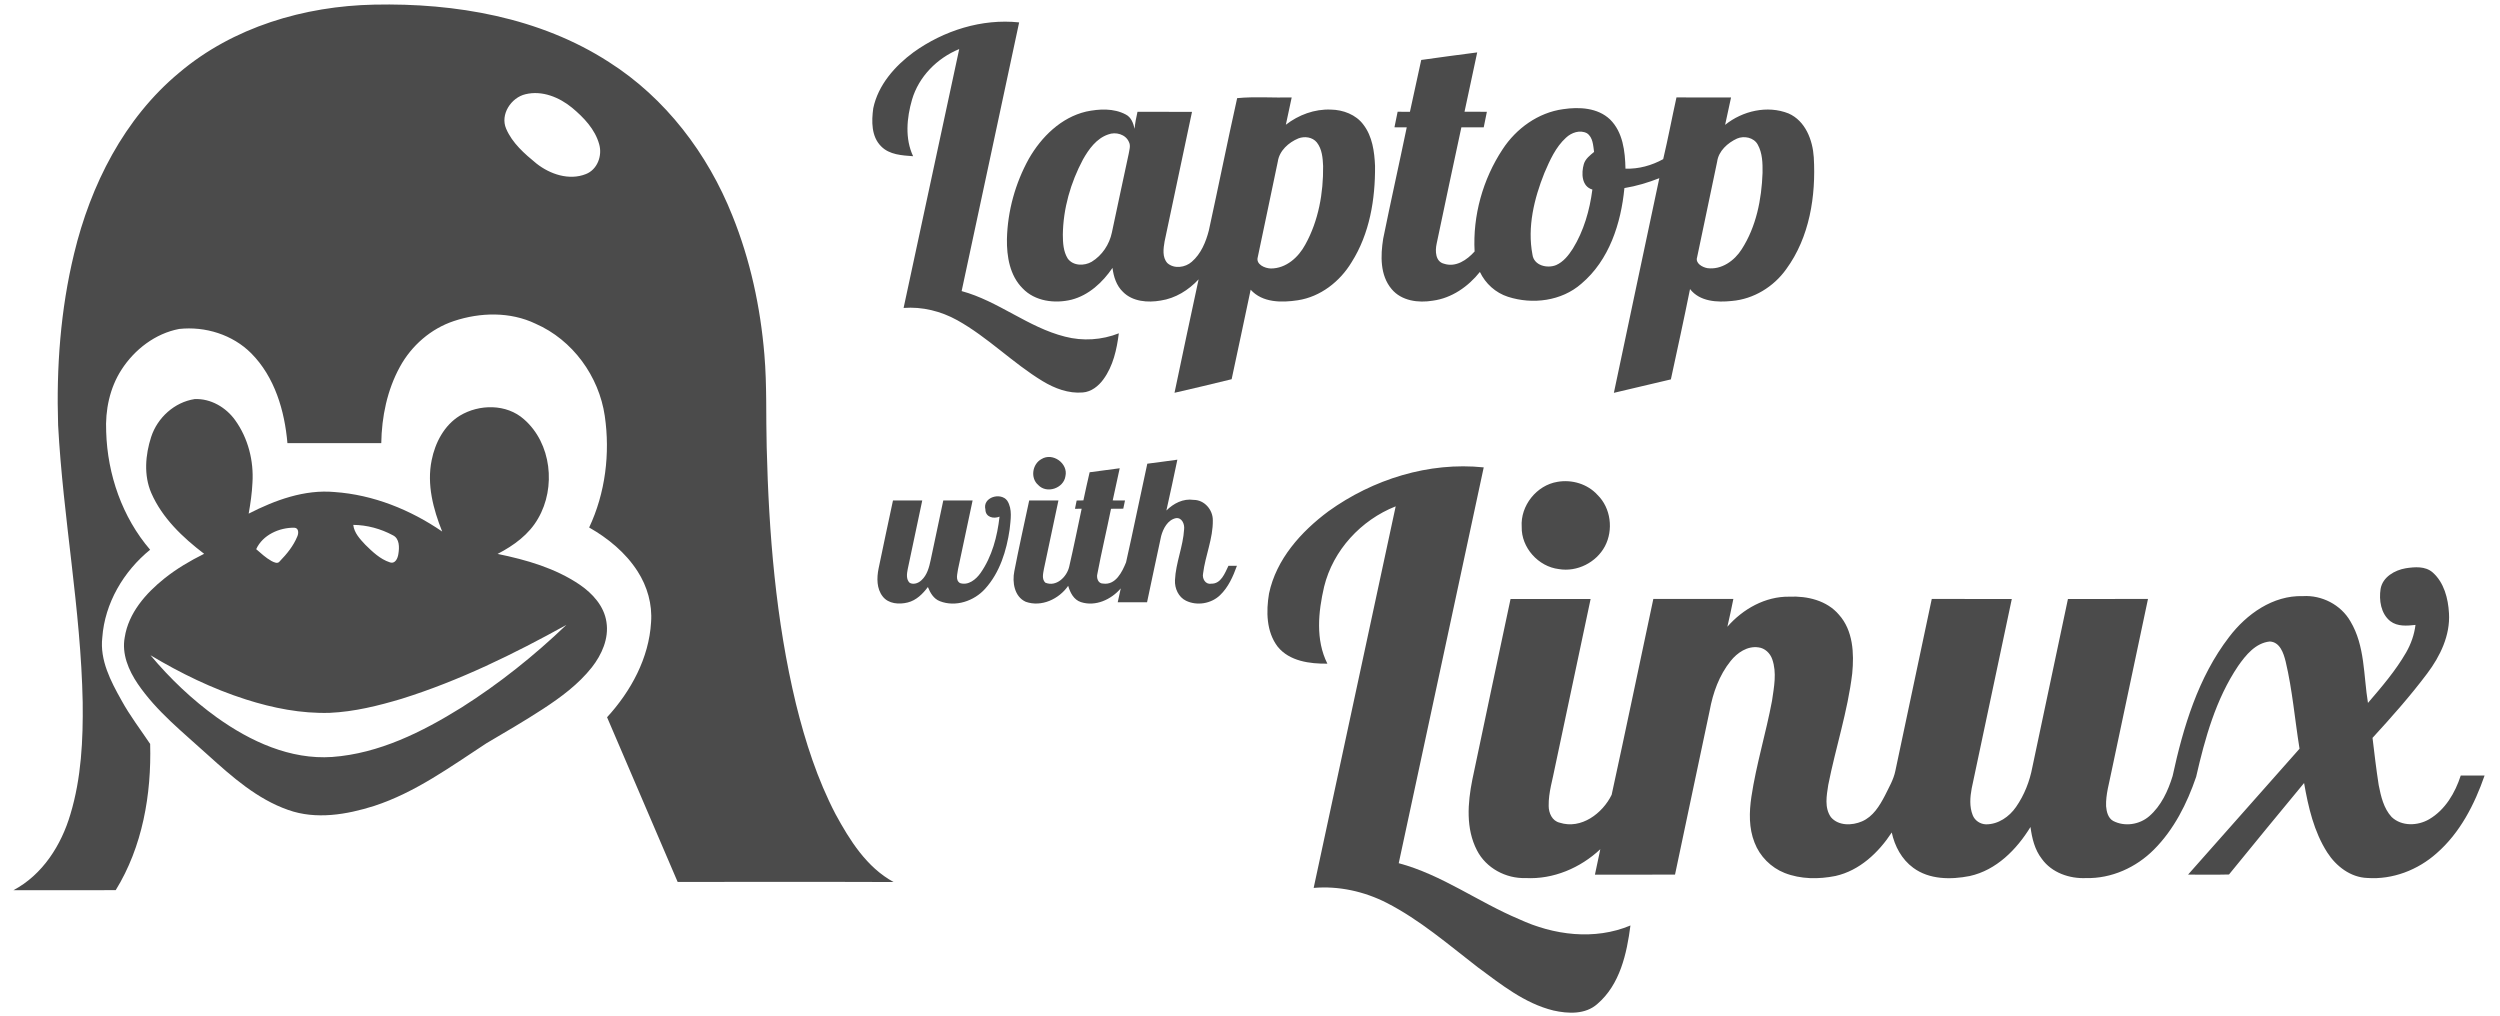
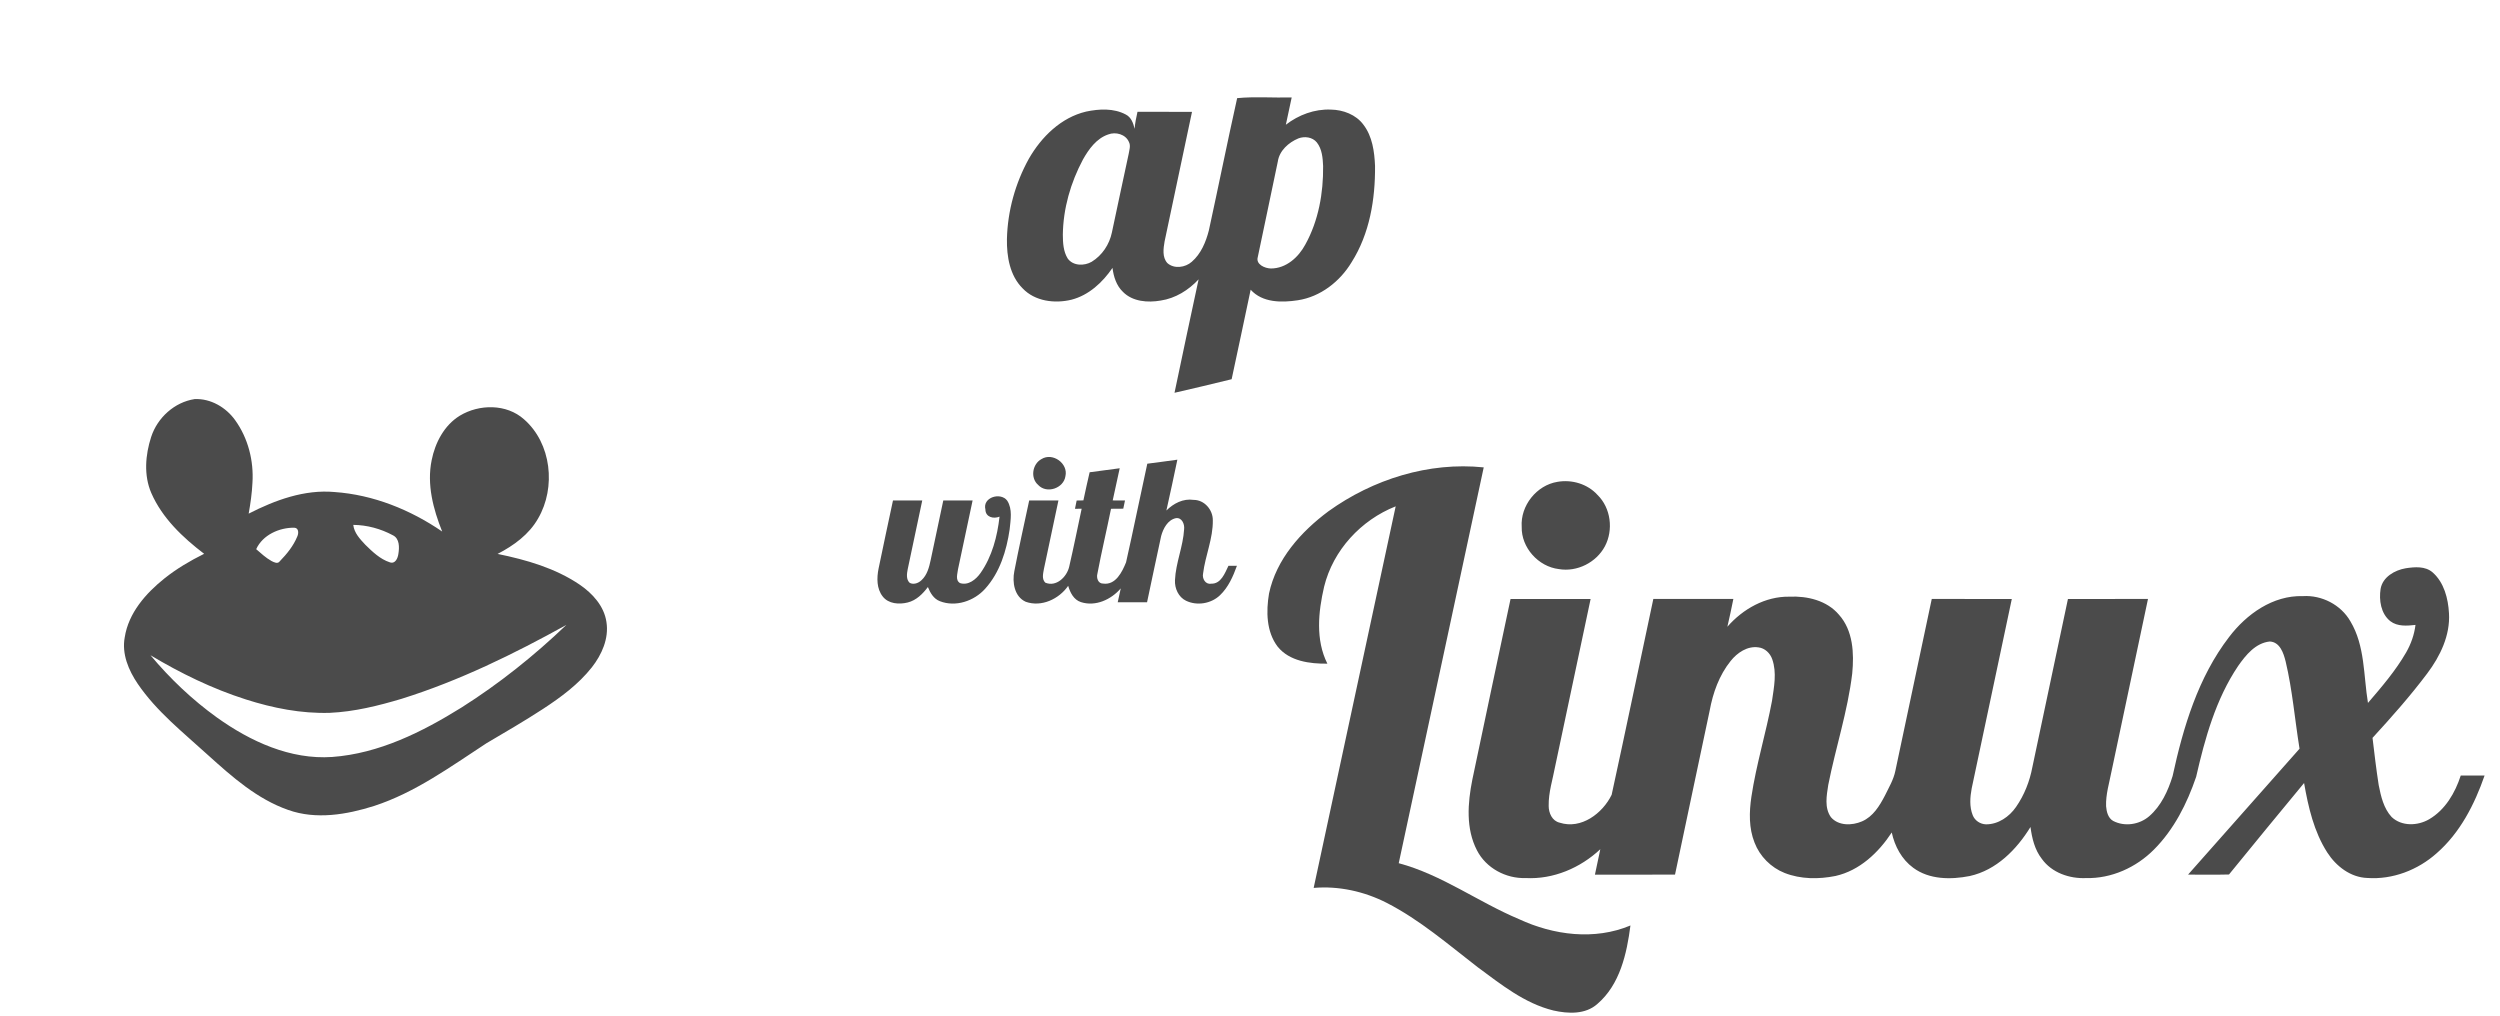
<svg xmlns="http://www.w3.org/2000/svg" width="1129pt" height="612" viewBox="0 0 1129 459" version="1.1">
  <g id="#4b4b4bff" fill="#4b4b4b">
-     <path opacity="1" d="M80.91 32.84C105.27 12.21 137.44 2.73 169 2.09c36.66-.79 74.75 5.75 105.99 25.93 25.55 16.23 44.62 41.4 55.75 69.36 8.08 20 12.67 41.32 14.46 62.79 1.18 13.92.66 27.9 1.04 41.86.96 38.89 4.09 77.96 13.22 115.87 4.23 17.12 9.69 34.07 17.86 49.75 6.43 11.82 14.07 24.07 26.23 30.67-32.51-.13-65.02-.01-97.53-.05-10.64-24.79-21.26-49.57-31.87-74.36 10.78-11.76 18.93-26.72 19.87-42.88.62-8.07-1.7-16.21-6.06-22.98-5.38-8.41-13.29-14.92-21.9-19.83 7.33-15.54 9.52-33.41 7.06-50.36-2.62-17.96-14.52-34.35-31.23-41.66-11.49-5.51-25-5.18-36.9-1.22-10.39 3.44-19.14 11.08-24.37 20.64-5.78 10.51-8.25 22.59-8.44 34.51-14.13 0-28.26.01-42.38 0-1.26-14.66-5.74-29.9-16.34-40.57-8.39-8.44-20.83-12.29-32.56-11-10.77 2.05-20.14 9.26-26.01 18.36-5.36 8.27-7.41 18.32-6.94 28.08.57 19.25 7.22 38.56 19.84 53.26-11.97 9.73-20.48 24.13-21.6 39.66-1.16 10.2 3.8 19.7 8.64 28.31 3.78 6.93 8.61 13.22 12.98 19.75.62 22.76-3.46 46.42-15.56 66.02-15.39.01-30.79-.02-46.18.01 13.16-6.98 21.61-20.33 25.73-34.31 4.94-16.38 5.75-33.65 5.54-50.65-.82-41.9-8.87-83.23-11.1-125.04-.83-25.96 1.07-52.15 7.21-77.44 7.44-30.99 22.62-61.11 47.46-81.73m156.42 9.71c-6.5 1.5-11.56 9.16-8.75 15.6 2.78 6.51 8.3 11.29 13.65 15.68 6.12 4.85 14.78 7.8 22.35 4.78 5.21-2.02 7.5-8.33 6-13.49-1.88-6.77-6.97-12.07-12.23-16.46-5.75-4.72-13.53-7.93-21.02-6.11zm175.23-18.96c13.68-9.81 30.81-15.25 47.68-13.47-8.57 40.46-17.37 80.88-25.97 121.34 16.56 4.49 30.02 16.4 46.71 20.58 8 2.08 16.6 1.53 24.28-1.51-.93 7.26-2.55 14.75-6.96 20.77-2.2 3.03-5.45 5.65-9.31 5.94-6.43.56-12.7-1.82-18.12-5.1-13.55-8.21-24.73-19.82-38.6-27.54-7.35-4.07-15.81-6.18-24.21-5.53 8.37-38.97 16.77-77.93 25.12-116.91-9.97 4.09-18.27 12.42-21.32 22.87-2.38 8.25-3.25 17.55.5 25.53-5-.38-10.71-.64-14.44-4.47-4.49-4.44-4.36-11.4-3.56-17.2 2.2-10.52 9.76-19.07 18.2-25.3zm229.26 3.49c8.42-1.16 16.84-2.35 25.28-3.41-1.86 8.95-3.86 17.86-5.73 26.8 3.36.04 6.73.04 10.1.01-.46 2.34-.93 4.69-1.42 7.02-3.37 0-6.74 0-10.1.01-3.72 17.54-7.56 35.06-11.18 52.62-.69 3.2-.58 8.02 3.34 8.97 5.37 1.77 10.39-1.71 13.82-5.53-.88-16.15 3.71-32.62 12.62-46.11 6.15-9.44 16.1-16.63 27.4-18.16 7.21-1.08 15.55-.66 21.13 4.63 5.84 5.74 6.82 14.45 6.98 22.23 5.91.24 11.91-1.45 17.04-4.29 2.18-9.24 3.94-18.59 5.99-27.87 8.22.01 16.44-.02 24.65.02-.92 4.12-1.76 8.25-2.68 12.37 7.86-6.32 19.08-8.95 28.63-5.16 7.63 3.35 10.91 12 11.41 19.81 1.01 17.49-1.89 36.11-12.46 50.53-5.68 7.98-14.76 13.54-24.58 14.35-6.58.7-14.45.32-18.85-5.38-2.73 13.63-5.72 27.21-8.65 40.8-8.6 1.94-17.14 4.12-25.74 6.07 6.76-32.33 13.72-64.62 20.52-96.94-5.09 2.01-10.35 3.58-15.76 4.47-1.53 15.92-6.85 32.57-19.45 43.2-8.93 7.84-22.06 9.48-33.14 5.89-5.58-1.79-10.17-5.95-12.67-11.22-5.29 6.63-12.74 11.85-21.29 12.98-6.51 1.09-14.11.12-18.57-5.23-5.3-6.26-5.02-15.12-3.82-22.75 3.4-16.8 7.17-33.52 10.64-50.3-1.86-.01-3.71-.01-5.55-.02.45-2.34.93-4.68 1.43-7.02 1.84.01 3.7.02 5.56.02 1.69-7.8 3.36-15.61 5.1-23.41m65.39 35.1c-4.7 4.26-7.31 10.23-9.77 15.94-4.63 11.57-7.77 24.42-5.39 36.86.64 4.94 6.66 6.38 10.68 4.74 3.32-1.46 5.64-4.44 7.55-7.41 4.97-8.07 7.62-17.37 8.83-26.71-4.92-1.41-5.03-7.44-3.86-11.49.71-2.41 2.79-3.96 4.63-5.49-.43-2.94-.49-6.58-3.2-8.43-3.14-1.69-7.03-.32-9.47 1.99m77.22.4c-4.24 1.96-8.33 5.59-8.98 10.46-2.95 14.39-6.07 28.74-9.04 43.13-.91 2.73 2.36 4.53 4.63 4.93 6.37.86 12.25-3.36 15.51-8.54 6.57-10.2 8.98-22.51 9.41-34.48.06-4.32-.02-8.93-2.18-12.79-1.76-3.22-6.14-4.08-9.35-2.71z" />
    <path opacity="1" d="M558.7 44.32c7.98-.78 16.46-.09 24.63-.32-.9 4.11-1.73 8.23-2.64 12.33 5.77-4.46 12.96-7.15 20.32-6.84 5.54.09 11.35 2.25 14.72 6.83 4.04 5.27 4.96 12.15 5.24 18.59.13 15.04-2.42 30.62-10.59 43.51-5.27 8.74-14.07 15.63-24.32 17.18-7.26 1.1-15.94 1.15-21.26-4.77-2.8 13.49-5.73 26.94-8.59 40.42-8.58 2.09-17.18 4.18-25.8 6.13 3.58-17.09 7.2-34.16 10.88-51.23-4.53 4.88-10.48 8.59-17.14 9.58-5.81 1.01-12.65.51-17.01-3.91-2.98-2.82-4.23-6.89-4.74-10.84-4.46 6.54-10.69 12.34-18.51 14.36-7.56 1.85-16.54.74-22.09-5.14-5.78-5.77-7.19-14.38-7.07-22.22.29-12.66 3.78-25.25 9.91-36.31 5.66-9.86 14.53-18.63 25.89-21.29 5.86-1.23 12.43-1.58 17.87 1.33 2.47 1.24 3.41 3.95 3.99 6.46.2-2.59.73-5.14 1.3-7.68 8.21.02 16.41-.01 24.62.02-4.11 19.51-8.26 39.01-12.38 58.51-.54 3.21-1.14 7.15 1.25 9.78 3.06 2.75 8.09 2.03 11.03-.58 4.18-3.62 6.38-8.96 7.72-14.2 4.34-19.88 8.34-39.85 12.77-59.7m-58.27 16.41c-5.27 1.8-8.73 6.63-11.36 11.29-5.56 10.43-8.95 22.15-9.09 34.01.02 3.63.22 7.51 2.18 10.69 2.42 3.42 7.5 3.45 10.86 1.49 4.71-2.88 7.99-7.82 9.11-13.21 2.56-11.84 4.99-23.71 7.59-35.54.27-1.74.97-3.6.13-5.29-1.48-3.56-6.02-4.77-9.42-3.44m85.9 1.78c-4.39 1.82-8.57 5.54-9.27 10.45-2.95 14.38-6.07 28.73-9.04 43.11-1 3.34 3.21 5.12 5.9 5.18 6.88.01 12.48-5.06 15.57-10.83 5.96-10.75 8.17-23.26 8.03-35.45-.16-3.66-.48-7.64-2.82-10.63-1.96-2.45-5.57-2.92-8.37-1.83zM68.28 197.28c2.83-8.67 10.52-15.65 19.6-17.05 7.27-.34 14.2 3.74 18.35 9.57 5.81 8.08 8.41 18.3 7.78 28.19-.22 4.7-.89 9.35-1.71 13.97 11.91-6.1 25.18-10.99 38.78-9.76 17.47 1.22 34.25 7.99 48.61 17.84-4.06-10.13-7-21.3-4.75-32.22 1.57-7.91 5.67-15.77 12.71-20.09 8.76-5.3 21.09-5.42 28.98 1.62 12.43 10.82 14.53 30.77 6.4 44.75-4.1 7.27-11.04 12.28-18.32 16.05 12.98 2.66 26.09 6.41 37.16 13.94 5.76 3.95 10.96 9.66 12 16.81 1.18 7.42-2.1 14.73-6.59 20.47-6.05 7.65-13.99 13.53-22.11 18.82-8.34 5.44-16.96 10.43-25.53 15.49-16.18 10.57-32.09 22.22-50.66 28.28-12.42 3.93-26.23 6.3-38.83 1.81-14.02-4.9-25.33-14.95-36.17-24.73-11.14-10.18-23.24-19.67-31.8-32.27-4.12-6.09-7.24-13.46-5.85-20.95 1.71-10.99 9.49-19.85 17.9-26.57 5.52-4.41 11.64-8.01 17.96-11.15-9.66-7.37-18.92-16.12-23.86-27.45-3.47-8.01-2.68-17.24-.05-25.37m91.26 39.76c.41 3.65 3.03 6.39 5.42 8.95 3.24 3.18 6.69 6.52 11.09 7.96 2.52.86 3.61-1.93 3.87-3.88.47-2.87.56-6.85-2.49-8.34-5.47-2.94-11.67-4.64-17.89-4.69m-43.84 10.97c2.2 1.9 4.35 3.92 6.91 5.34 1.15.57 2.79 1.5 3.76.1 3.18-3.27 6.16-6.92 7.89-11.18.65-1.38.72-3.84-1.32-3.95-6.8-.11-14.31 3.25-17.24 9.69m65.75 67.55c-10.58 3.16-21.41 5.86-32.48 6.36-12.89.4-25.71-2.14-37.94-6.05-15.12-4.82-29.47-11.83-43.07-19.96 8.82 10.55 18.87 20.11 30.04 28.14 15.06 10.76 33.11 19.11 52.03 17.8 21.16-1.55 40.65-11.29 58.39-22.33 17.01-10.76 32.82-23.4 47.36-37.31-23.77 13.16-48.34 25.21-74.33 33.35zM470.36 207.3c5.02-3.09 12.11 1.97 10.79 7.73-.78 5.49-8.42 8.09-12.27 4.02-3.68-3.15-2.71-9.52 1.48-11.75z" />
    <path opacity="1" d="M518.12 209.41c4.53-.56 9.05-1.2 13.58-1.82-1.64 7.66-3.21 15.33-4.96 22.96 3.23-3.22 7.6-5.5 12.29-4.8 4.87-.02 8.73 4.47 8.68 9.21.13 8.24-3.41 15.96-4.4 24.06-.49 2.22 1.04 5.03 3.62 4.57 4.5.17 6.22-4.75 7.84-8.07.96-.01 2.87-.02 3.83-.02-1.74 4.83-3.89 9.74-7.68 13.34-3.99 3.79-10.33 4.85-15.3 2.46-3.44-1.65-5.18-5.6-5-9.29.34-7.84 3.69-15.2 4.13-23.03.28-2.24-.99-5.38-3.71-4.98-3.72.78-5.74 4.7-6.66 8.06-2.17 9.97-4.25 19.96-6.37 29.93-4.42.01-8.84.02-13.25 0 .43-2.1.89-4.2 1.38-6.28-4.33 5.06-11.41 8.34-18.02 6.19-3.24-1.06-4.84-4.31-5.73-7.34-4.12 5.96-12.06 9.72-19.15 7.21-5.15-2.29-6.17-8.82-5.17-13.8 2.07-10.69 4.45-21.32 6.72-31.97 4.4 0 8.8-.01 13.2.01-2.17 10.31-4.34 20.61-6.55 30.91-.33 2.03-1.08 4.54.62 6.21 4.94 2.07 9.65-2.55 10.76-7.08 2.02-8.74 3.8-17.53 5.66-26.31-.76.01-2.26.02-3.02.03.26-1.25.5-2.5.76-3.74.76-.02 2.28-.04 3.04-.05.94-4.24 1.79-8.5 2.82-12.71 4.53-.56 9.05-1.2 13.58-1.81-1.09 4.83-2.1 9.68-3.16 14.53 1.84 0 3.69.01 5.55.02-.27 1.24-.53 2.47-.78 3.71-1.85.02-3.7.03-5.53.04-1.98 9.79-4.3 19.5-6.15 29.31-.52 1.89.28 4.52 2.59 4.47 5.65.79 8.58-5.24 10.35-9.6 3.35-14.8 6.33-29.7 9.59-44.53zm81.81 21.48c20.1-14.45 45.32-22.39 70.12-19.82-12.82 59.57-25.52 119.18-38.38 178.75 19.46 5.2 35.89 17.53 54.31 25.26 15.59 7.26 34.14 9.68 50.33 2.86-1.64 12.73-4.73 26.71-14.94 35.44-5.39 4.83-13.25 4.45-19.85 2.96-13.03-3.19-23.69-11.82-34.26-19.6-13.24-10.23-26.04-21.32-41-29-10.12-5.16-21.65-7.74-33.01-6.76 12.36-57.44 24.73-114.88 37.04-172.32-15.67 6.19-28.28 19.82-32.32 36.29-2.63 11.34-3.94 24 1.47 34.76-7.92.1-17.09-1.09-22.41-7.63-5.18-6.75-5.29-15.99-3.94-24.04 3.26-15.5 14.46-27.95 26.84-37.15zm103.43-13.29c6.51-1.15 13.61.96 18.09 5.93 6.03 5.89 7.23 15.8 3.33 23.17-3.9 7.33-12.58 11.71-20.8 10.3-9.26-1.1-17-9.69-16.78-19.07-.65-9.54 6.73-18.82 16.16-20.33zm-258.35 12.49c-1.41-5.54 6.91-7.98 9.86-3.98 2.46 3.85 1.5 8.66 1.09 12.94-1.4 9.63-4.42 19.52-11.1 26.87-4.97 5.52-13.31 8.36-20.41 5.58-2.8-1.06-4.38-3.77-5.41-6.4-2.31 3.09-5.24 6.02-9.11 6.98-3.86.97-8.72.66-11.32-2.74-2.76-3.54-2.69-8.36-1.85-12.55 2.11-10.27 4.33-20.52 6.51-30.77 4.4-.03 8.81-.03 13.22-.01-2.16 10.34-4.38 20.67-6.56 31.01-.39 2.04-.81 4.65.92 6.22 1.8.9 3.92.1 5.29-1.21 2.57-2.34 3.46-5.87 4.16-9.14 1.87-8.97 3.78-17.93 5.69-26.89 4.41 0 8.83-.01 13.24.01-2.21 10.35-4.38 20.71-6.59 31.06-.21 2.03-1.33 4.94.91 6.25 3.73 1.22 7.23-1.66 9.25-4.53 5.22-7.45 7.58-16.52 8.59-25.47-2.76 1.12-6.33.23-6.38-3.23z" />
    <path opacity="1" d="M1086.41 256.63c4.06-.61 8.82-1.05 12.17 1.87 5.18 4.57 7.01 11.79 7.38 18.45.6 9.96-3.97 19.4-9.83 27.18-7.64 10.18-16.1 19.72-24.7 29.09.85 7.12 1.68 14.25 2.79 21.34 1 5.06 2.23 10.49 5.84 14.4 4.53 4.31 11.81 4.03 16.97 1 7.25-4.26 11.71-11.91 14.24-19.72 3.58.01 7.17.01 10.76 0-4.53 13.05-11.09 25.89-21.65 35.09-8.48 7.56-19.88 11.97-31.3 11.16-7.6-.25-14.12-5.32-18.09-11.51-6.03-9.4-8.57-20.5-10.47-31.37-11.35 13.73-22.68 27.48-33.91 41.31-6.16.16-12.33.07-18.48.05 16.75-18.97 33.58-37.88 50.34-56.85-2.13-13.12-3.2-26.43-6.27-39.37-.93-3.75-2.55-8.81-7.16-9.05-6.43.66-10.83 6.1-14.29 11.04-10.1 14.98-14.99 32.68-18.98 50.1-4.1 12.03-10.01 23.78-19.07 32.85-8.02 8.06-19.19 13.14-30.65 12.85-7.47.34-15.47-2.41-19.94-8.65-3.24-4.12-4.46-9.34-5.15-14.42-6.23 10.17-15.42 19.51-27.45 22.15-8.5 1.68-18.25 1.65-25.5-3.73-5.2-3.8-8.36-9.74-9.7-15.94-5.96 9.09-14.51 17.19-25.4 19.64-7.57 1.52-15.73 1.5-22.98-1.36-6.17-2.44-11.21-7.52-13.58-13.71-2.61-6.55-2.44-13.79-1.43-20.64 2.2-14.65 6.6-28.84 9.32-43.38.89-6.18 2.24-12.71.1-18.79-.95-2.75-3.33-5.04-6.28-5.36-4.98-.7-9.53 2.43-12.5 6.15-5.17 6.42-8.02 14.41-9.48 22.44-5.18 24.68-10.48 49.33-15.64 74.02-12.06.09-24.12.02-36.17.03.8-3.83 1.59-7.66 2.43-11.49-9.02 8.47-21.23 13.69-33.71 13.03-8.92.3-17.88-4.48-21.99-12.51-5.1-9.82-4.19-21.41-2.1-31.91 5.69-27.21 11.5-54.4 17.26-81.6 12.05-.02 24.1-.02 36.16 0-5.35 25.15-10.67 50.31-15.99 75.47-1.1 5.96-3.07 11.86-2.95 17.99 0 3.19 1.57 6.78 4.96 7.55 9.71 3.14 19.4-4.2 23.48-12.59 6.42-29.44 12.54-58.96 18.82-88.44 12.04.02 24.09.01 36.14 0-.86 4.19-1.71 8.39-2.7 12.55 6.98-8.02 17.13-13.74 27.96-13.58 8.1-.38 16.98 1.7 22.42 8.14 6.42 7.14 6.89 17.47 6 26.55-2.03 17.07-7.49 33.48-10.82 50.31-.73 4.78-1.82 10.35 1.21 14.59 3.4 3.99 9.58 3.82 14.04 1.88 4.99-2.15 7.93-7.02 10.34-11.64 1.77-3.64 3.92-7.19 4.72-11.2 5.47-25.87 10.97-51.73 16.43-77.6 12.05.02 24.1 0 36.15.01-6.01 28.52-12.06 57.04-18.12 85.56-.74 3.97-1.06 8.25.47 12.09.95 2.44 3.4 4.05 6.02 4.12 5.51.03 10.48-3.42 13.53-7.83 3.73-5.35 6.18-11.57 7.38-17.97 5.33-25.33 10.72-50.64 16.07-75.97 12.05-.01 24.1.01 36.15-.01-5.46 25.99-11 51.97-16.49 77.95-.99 5.18-2.63 10.32-2.43 15.65.2 2.45.87 5.33 3.19 6.64 5.19 2.72 11.87 1.69 16.27-2.11 5.41-4.67 8.51-11.44 10.58-18.16 4.81-22.11 11.53-44.61 25.52-62.8 7.85-10.34 19.8-18.85 33.27-18.45 8.56-.54 17.19 3.88 21.49 11.36 6.66 11.09 5.9 24.51 7.94 36.87 6.2-7.23 12.46-14.51 17.24-22.79 2.19-3.83 3.69-8.05 4.22-12.44-3.83.42-8.12.8-11.37-1.69-4.28-3.4-5.17-9.51-4.38-14.6.94-5.36 6.37-8.44 11.33-9.29z" />
  </g>
</svg>